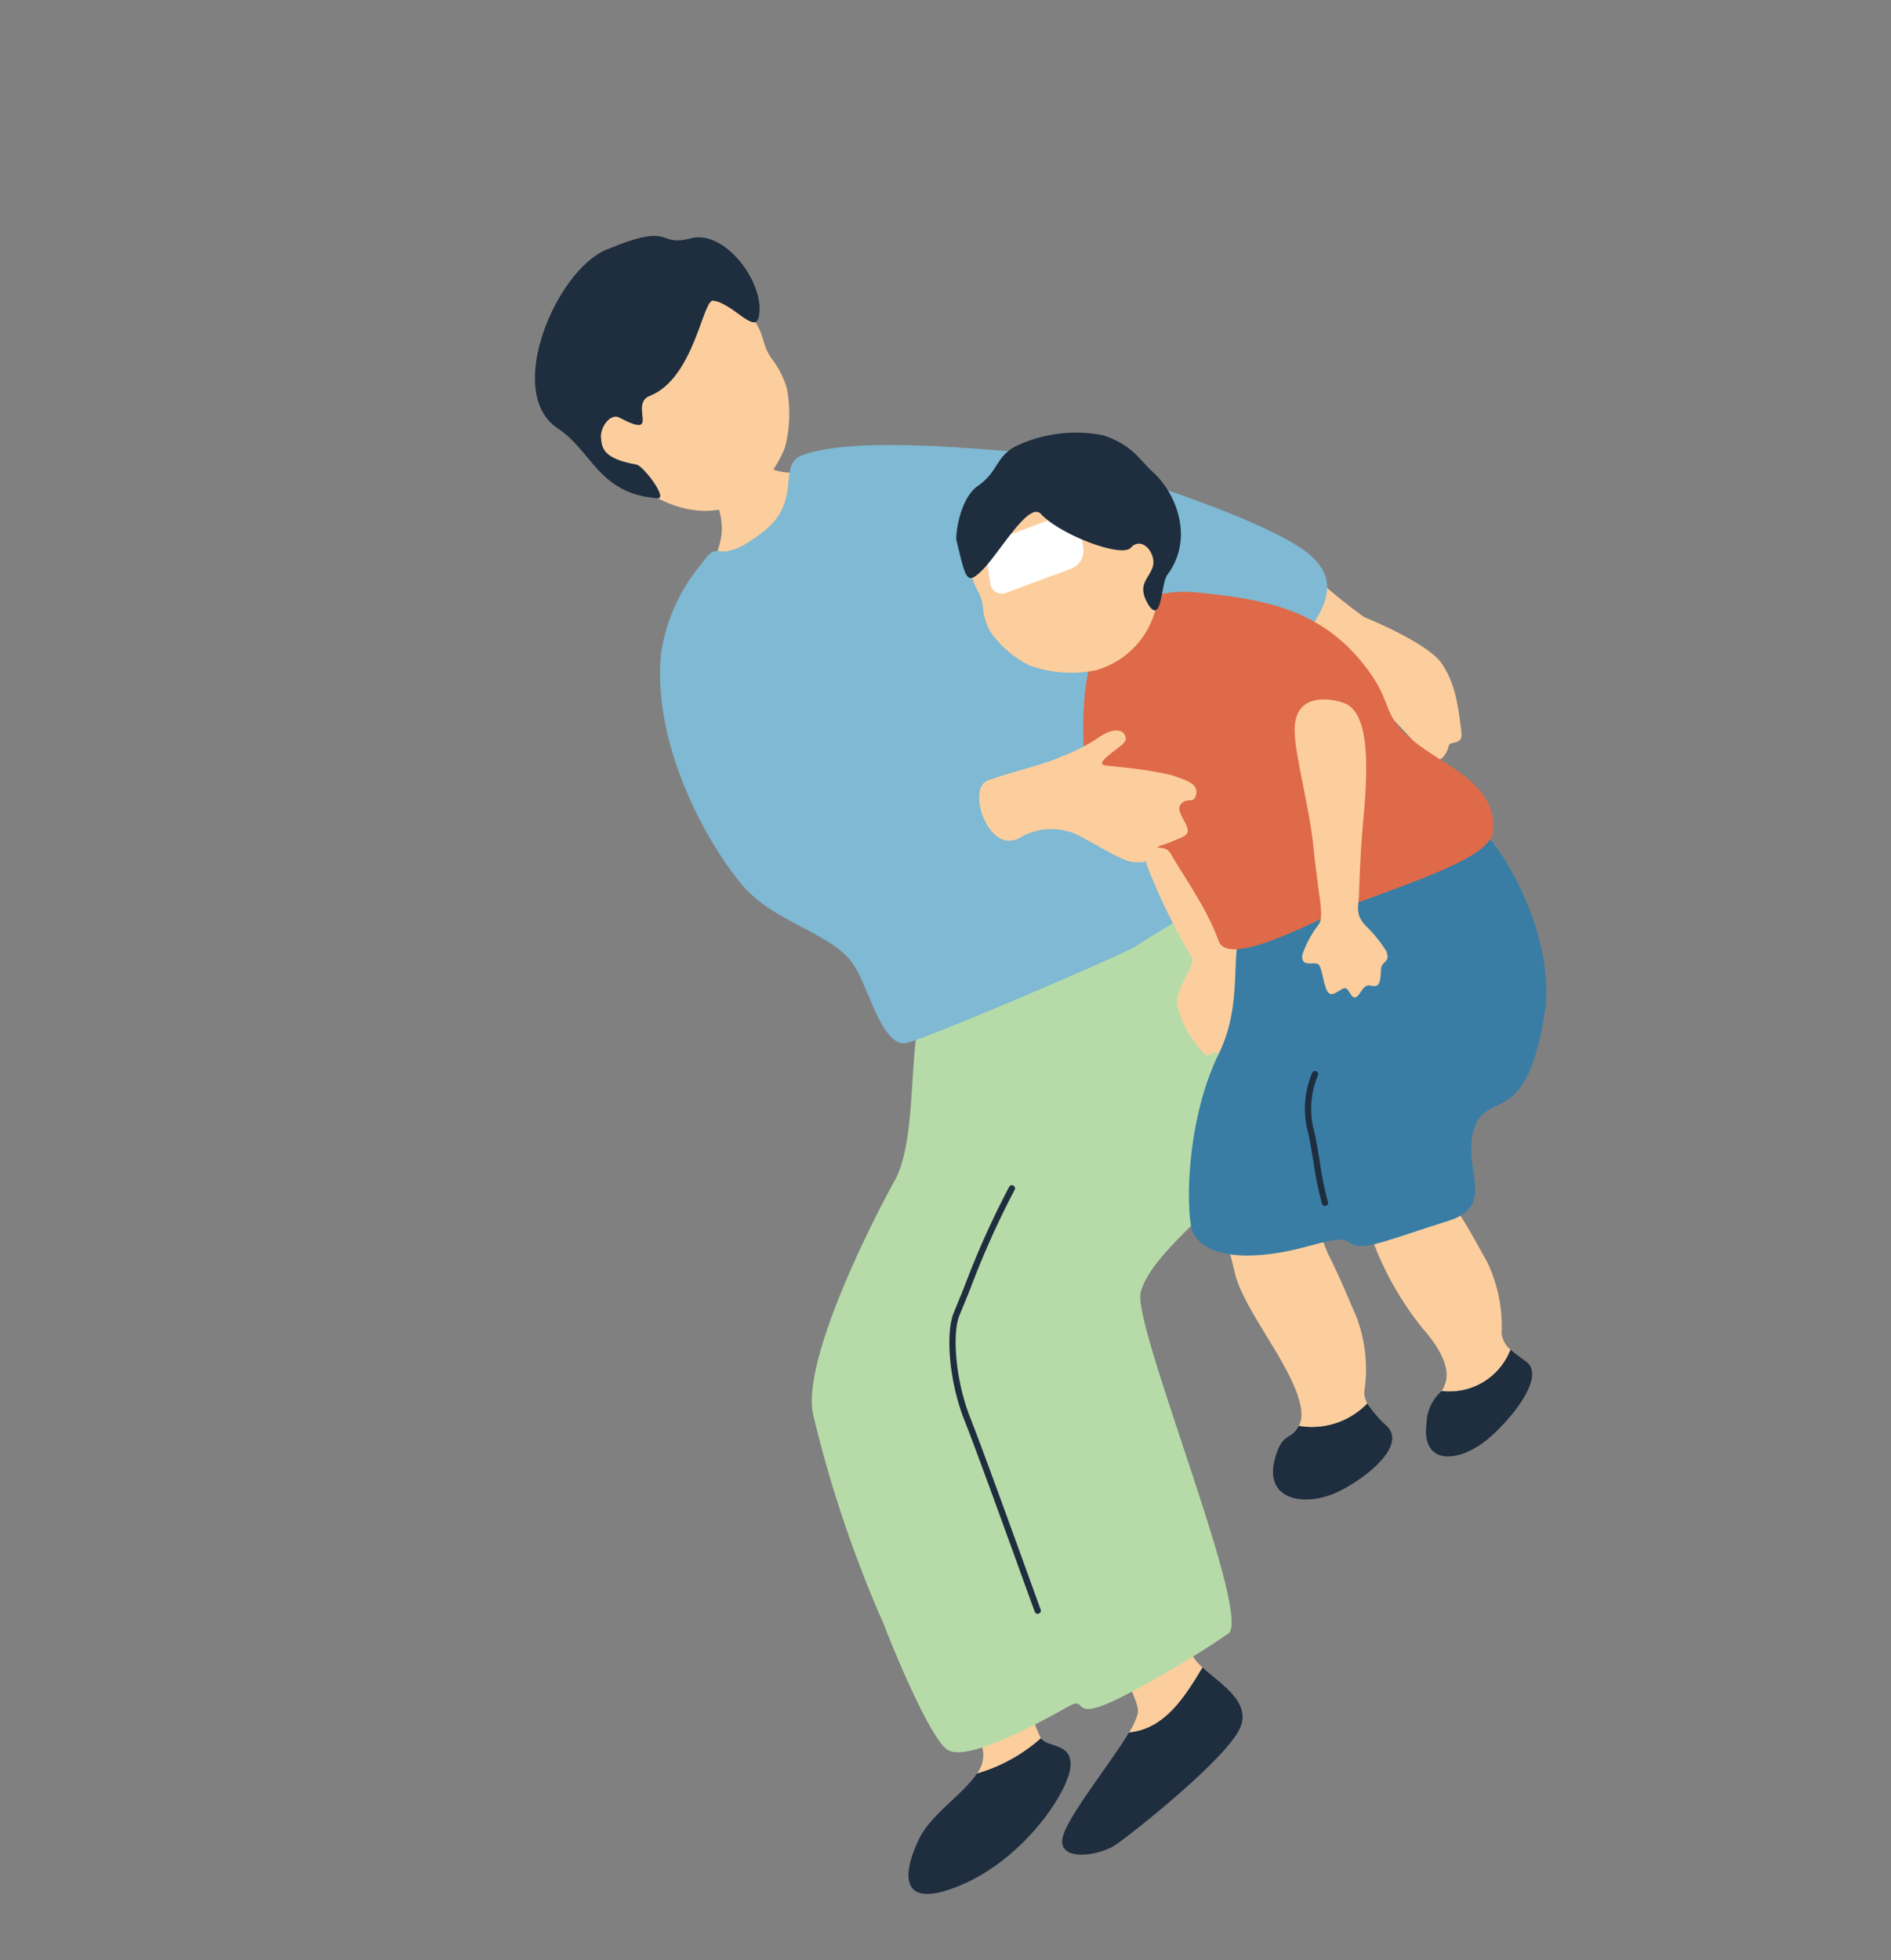
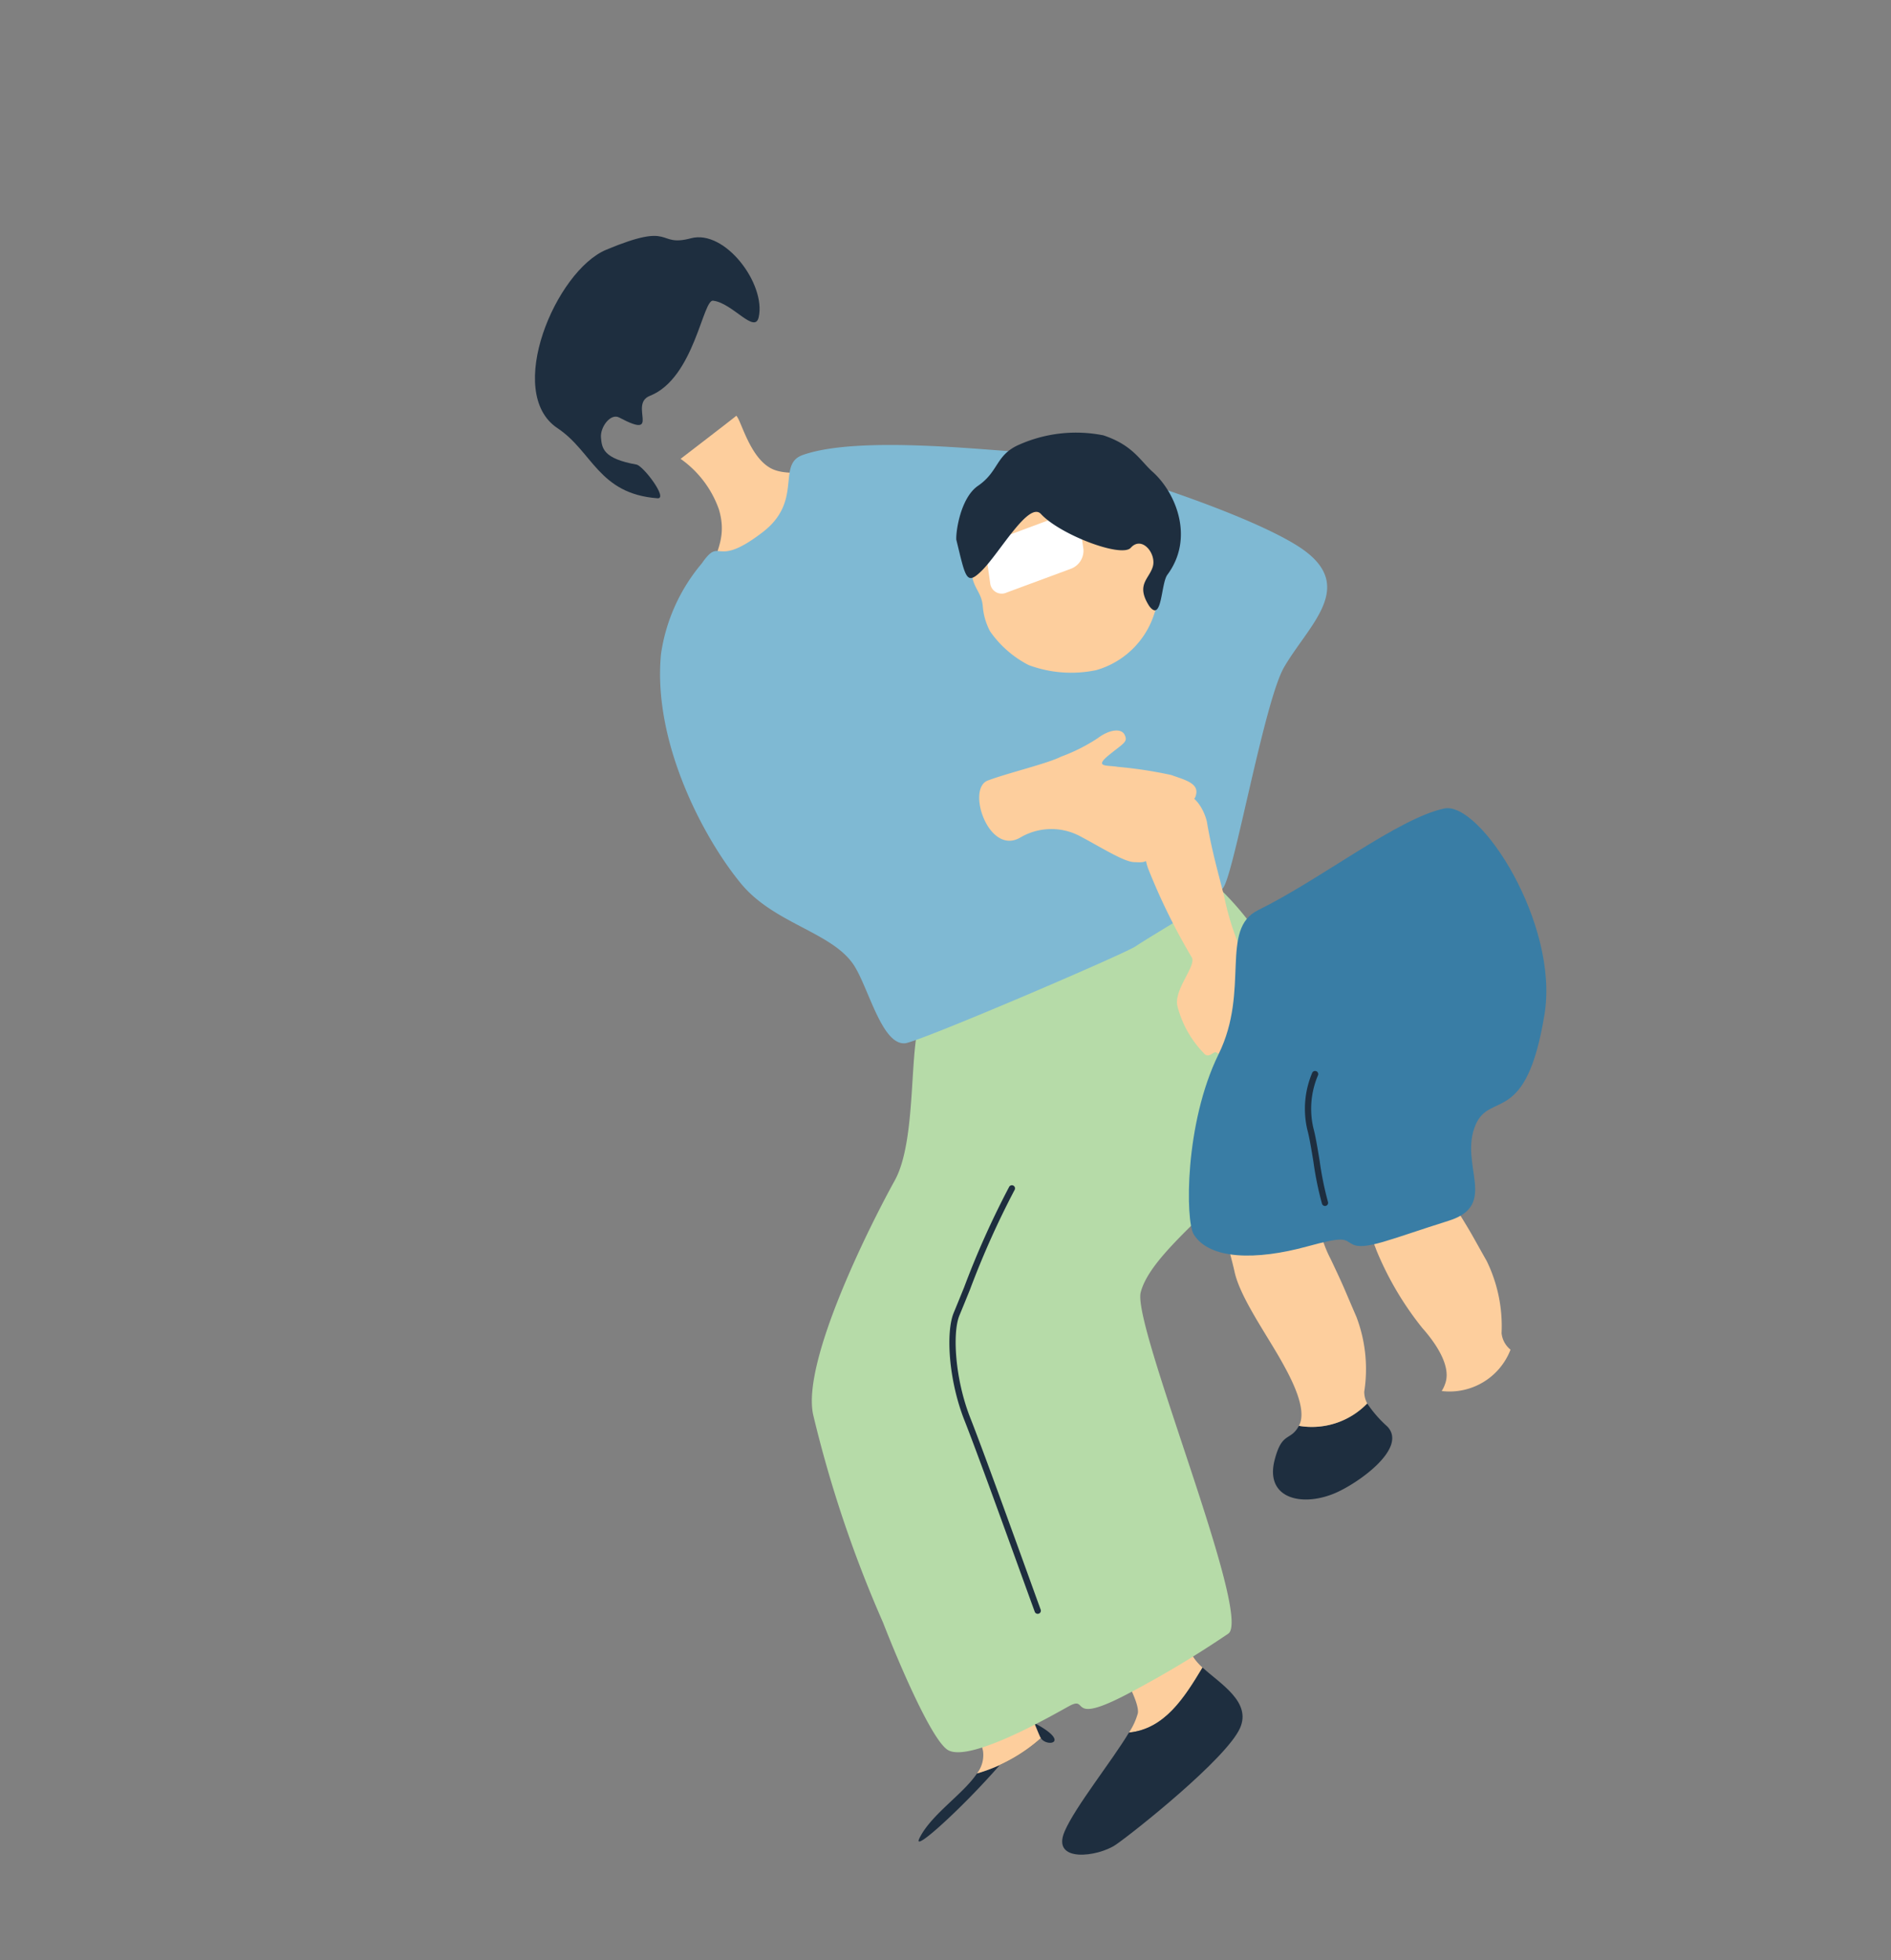
<svg xmlns="http://www.w3.org/2000/svg" width="130.837" height="135.625" viewBox="0 0 130.837 135.625">
  <rect x="0" y="0" width="130.837" height="135.625" fill="#808080" stroke="none" />
  <defs>
    <clipPath id="clip-path">
      <rect id="長方形_4610" data-name="長方形 4610" width="130.837" height="135.625" transform="translate(-5963 137)" fill="#fff" />
    </clipPath>
  </defs>
  <g id="img_hero_object06" transform="translate(5963 -137)" clip-path="url(#clip-path)">
    <g id="グループ_754" data-name="グループ 754" transform="matrix(0.788, -0.616, 0.616, 0.788, -5963, 186.885)">
-       <path id="パス_207" data-name="パス 207" d="M2.567.029a2.22,2.22,0,0,1,1.9,1.912A37.833,37.833,0,0,0,5.8,8.862c.456.78,2.355,4.254,2.244,5.819s-.7,2.7-1.884,4.635c-.451.733-.954-.066-1.219.141-.752.59-1.489.5-1.578-.151C3.2,18.118,3,14.652,2.808,14.137c-.337-.908-.891-3.744-.562-4.507s-.313-1.673-.9-3.328C1.2,5.9.734,4.627.135,2.978A2.218,2.218,0,0,1,2.514.022l.054.007" transform="translate(72.977 43.602)" fill="#fdce9d" />
      <path id="パス_208" data-name="パス 208" d="M3.5,0c.195,0,4.626.043,4.869.024.09.412-1.038,2.807-.348,4.345.875,1.952,5.467,3.081,4.835,4.985C10.867,14.117,1.96,12.55.1,10.324-.567,6.085,2.19,7.593,3.439,4.37A7.214,7.214,0,0,0,3.5,0" transform="translate(44.763 14.708)" fill="#fdce9d" />
-       <path id="パス_209" data-name="パス 209" d="M1.39,11.715c.962,2.622,2.791,4.1,4.459,4.327a7.883,7.883,0,0,0,4.882-1.009,9.178,9.178,0,0,0,2.651-3.175,6.37,6.37,0,0,0,.426-2.166c.048-1.765,1.127-1.591.494-5.254C14.111,3.324,14.127.979,9.665.1,5.743-.679-3.49,3.214,1.39,11.715" transform="translate(43.683 3.514)" fill="#fdce9d" />
      <path id="パス_210" data-name="パス 210" d="M14.087,7.489c.942.943.824,3.6,1.768,2.826,1.815-1.488,1.917-6.228-.33-7.187-2.311-.986-.117-1.617-5.108-2.985C6.776-.855-1.234,3.583.161,7.788c.923,2.781-.564,5.324,2.464,8.083.566.516.612-2.405.285-2.739-1.554-1.74-1.182-2.356-.781-2.973s1.575-.938,1.852-.317c1.374,3.084,1.06-.329,2.588.122,3.2.947,7.072-3.088,7.517-2.476" transform="translate(42.698 0)" fill="#1e2e3f" />
      <path id="パス_211" data-name="パス 211" d="M6.777,11.168a3.968,3.968,0,0,1-.065-.746c.054-1.58,1.23-8.485,1.317-9.544,0,0-4.384-1.75-4.824-.308S2.39,9.9,1.309,10.9A4.608,4.608,0,0,1,0,11.575c2.085,1.32,4.47.479,6.777-.407" transform="translate(18.438 91.644)" fill="#fdce9d" />
      <path id="パス_212" data-name="パス 212" d="M15.243,0c-2.307.886-4.692,1.727-6.777.407-2.16.834-6.1,1.752-7.728,2.652-2.081,1.15.745,2.809,2.239,2.9S12.638,5.985,14.7,4.9c1.768-.931.817-3.258.546-4.9" transform="translate(9.972 102.812)" fill="#1e2e3f" />
-       <path id="パス_213" data-name="パス 213" d="M8.412,0c-1.634.542-4.247.28-5.9,1.08C.267,2.167-1.87,4.113,2.7,5.379s9.725-.423,11.029-1.7C15,2.432,13.323,1.594,13.4.8A11.437,11.437,0,0,1,8.412,0" transform="translate(0 98.973)" fill="#1e2e3f" />
+       <path id="パス_213" data-name="パス 213" d="M8.412,0c-1.634.542-4.247.28-5.9,1.08s9.725-.423,11.029-1.7C15,2.432,13.323,1.594,13.4.8A11.437,11.437,0,0,1,8.412,0" transform="translate(0 98.973)" fill="#1e2e3f" />
      <path id="パス_214" data-name="パス 214" d="M7.065,1.358S3.237-.587,2.873.178s-.658,6.258-1.586,8.1A2.064,2.064,0,0,1,0,9.246a11.445,11.445,0,0,0,4.991.8.366.366,0,0,1,0-.051c.161-.806,2.231-7.351,2.071-8.641" transform="translate(8.412 89.726)" fill="#fdce9d" />
      <path id="パス_215" data-name="パス 215" d="M49.672.227a19.753,19.753,0,0,1,.262,17.238c-3.378,7.419-16.248,4.759-19.844,7.516-1.886,1.446-7.659,22.347-9.754,22.332a71.456,71.456,0,0,1-7.71-.942c-5.165-.882-2.466-1.616-4.041-1.888C7.494,44.3.843,43.391.1,41.747c-.5-1.1.909-6.518,1.883-9.761A84.165,84.165,0,0,1,7.01,17.727c1.621-3.461,11.471-8.061,14.427-9.314C24.451,7.135,28,1.543,29.831.677c2.514-1.19,19.84-.45,19.84-.45" transform="translate(7.742 54.749)" fill="#b6dba8" />
      <path id="パス_216" data-name="パス 216" d="M.212,24.547a.191.191,0,0,1-.062-.01.217.217,0,0,1-.14-.274c.14-.433.389-1.2.7-2.149,1.109-3.386,2.966-9.053,3.626-11.288.861-2.907,2.753-5.6,3.98-6.3.521-.295,1.084-.619,1.666-.953A60.437,60.437,0,0,1,16.728.012a.219.219,0,0,1,.277.132.218.218,0,0,1-.132.277A60.194,60.194,0,0,0,10.2,3.95c-.584.336-1.148.66-1.67.954C7.4,5.544,5.575,8.184,4.757,10.95c-.663,2.241-2.522,7.911-3.631,11.3C.814,23.2.564,23.963.423,24.4a.217.217,0,0,1-.211.15" transform="translate(18.439 68.36)" fill="#1e2e3f" />
      <path id="パス_217" data-name="パス 217" d="M33.916,9.436C32.179,8,25.58,1.393,21.622.078c-1.85-.614-1.9,2.582-5.544,2.5C11.9,2.527,13.781.984,11.5,1.69A12.49,12.49,0,0,0,5.433,4.88C1.177,9.349-.107,16.836.007,20.823c.106,3.728,3.1,6.715,2.64,9.522-.276,1.9-1.793,5.319-.5,6.154.813.524,15.685,4.463,16.69,4.537,1.781.133,6.282.838,7.287.536,1.269-.381,10.182-8.415,12.7-9.422,3.21-1.286,7.586-1.281,5.91-6.009s-9.057-15.253-10.815-16.7" transform="translate(33.454 19.621)" fill="#7fb9d3" />
      <path id="パス_218" data-name="パス 218" d="M5.514,24.372a1.688,1.688,0,0,1,.216-1.282,10.271,10.271,0,0,0,2.262-4.563c.344-2.3.322-1.954.552-4.017a8.121,8.121,0,0,1,1.972-4.662A8.234,8.234,0,0,0,12.292,4.4c-.059-2.163-1.044-2.908-3.04-4.057S6.382,1.12,4.91,3.362A7.27,7.27,0,0,0,3.178,8.087a15.538,15.538,0,0,1-.749,5.195,21.867,21.867,0,0,0-.8,6.149c.072,1.145.04,3.246-1.092,3.989A2.391,2.391,0,0,1,0,23.693a4.52,4.52,0,0,0,5.514.679" transform="translate(50.03 74.238)" fill="#fdce9d" />
-       <path id="パス_219" data-name="パス 219" d="M8.563.679A4.52,4.52,0,0,1,3.049,0,3.08,3.08,0,0,0,.839,1.124c-2,1.984-.12,3.425,2.389,3.464,1.757.027,6.155-.778,5.681-2.577C8.771,1.5,8.63,1.069,8.563.679" transform="translate(46.98 97.93)" fill="#1e2e3f" />
      <path id="パス_220" data-name="パス 220" d="M3.8,0C2.651.5,2.663-.433,1.022.826c-2.166,1.663-.569,3.7,1.814,4.366,1.67.468,5.965.687,5.75-1.39a8.4,8.4,0,0,1-.113-2.111A5.316,5.316,0,0,1,3.8,0" transform="translate(36.969 93.743)" fill="#1e2e3f" />
      <path id="パス_221" data-name="パス 221" d="M13.743,1.732c.231-2.369-6.106-2.668-8.267,1.4C4.417,5.121,3.556,7.354,3.056,8.39c-.784,1.622-.921,4.783-1.261,6.949C1.61,16.519,1.2,18.983.029,19.51L0,19.522a5.319,5.319,0,0,0,4.68,1.691,1.655,1.655,0,0,1,.337-.767,10.157,10.157,0,0,0,2.758-4.4c.632-2.414.565-2.047,1.058-4.236a8.313,8.313,0,0,1,2.5-4.584,8.782,8.782,0,0,0,2.414-5.489" transform="translate(40.764 74.222)" fill="#fdce9d" />
      <path id="パス_222" data-name="パス 222" d="M8.681.066C7.008-.467,5.247,2.365,4.839,3.58A43.5,43.5,0,0,0,3.429,10.3c-.126.658-2.311.959-2.842,2A7.248,7.248,0,0,0,0,15.962c0,.639.632.324.72.558.25.663.752.891,1.059.51.559-.693,2.117-2.307,2.6-2.771.519-.5,2.072-2.048,2.157-2.66A18.1,18.1,0,0,1,7.764,8.408c.75-1.681,1.314-3.11,2.273-4.873C10.043,3.523,11.329.908,8.681.066" transform="translate(51.452 53.364)" fill="#fdce9d" />
      <path id="パス_223" data-name="パス 223" d="M17.339.056c4.714.992,11.549.958,14.468,2.39,2.283,1.12,1.357,11.178-3.293,15.48-5.8,5.367-6.234,1.87-8.464,3.089-2.633,1.439-2.123,5.376-5.556,4.088-3.982-1.494-5.864-1.942-6.257-2.828-.273-.613.04-.718-2.581-1.813C2.327,19.07-.214,17.039.014,14.982c.12-1.092,4.212-6.433,9.036-8.764C13.5,4.071,14.411-.559,17.339.056" transform="translate(43.177 63.849)" fill="#397da5" />
      <path id="パス_224" data-name="パス 224" d="M.217,7.872a.2.2,0,0,1-.073-.013.217.217,0,0,1-.13-.277A22.5,22.5,0,0,1,1.332,4.933c.428-.782.832-1.519,1.049-2.04A6.388,6.388,0,0,1,5.039.037.217.217,0,0,1,5.281.4a5.914,5.914,0,0,0-2.5,2.661c-.226.542-.636,1.29-1.068,2.082A22.346,22.346,0,0,0,.421,7.729a.216.216,0,0,1-.2.143" transform="translate(51.47 75.048)" fill="#1e2e3f" />
-       <path id="パス_225" data-name="パス 225" d="M19.774,19.1c-.7-3.065.727-2.781.538-6.847-.223-4.8-3.2-7.681-5.683-10.131C12.647.158,11.462.03,10.306,0c-1.413-.036-2.473.943-3.8.79C4.962.658.7,5.958.327,7.828-.959,14.265,1.98,13.6,1.746,14.947c-.211,1.207-.324,4.47-1.1,6.774-.69,2.055,7.03,3.152,9.063,3.8,5.294,1.7,9.615,3.192,10.615,1.853,2.178-2.395.082-5.493-.554-8.282" transform="translate(56.405 42.172)" fill="#de6a49" />
-       <path id="パス_226" data-name="パス 226" d="M3.406,11.468c-.471.727-.677,1-1.049,1.107a7.063,7.063,0,0,0-2.152.951c-.679.706.55.862.486,1.3s-.634,1.3-.668,1.785.578.378,1,.494-.114.929.346,1.011c.316.056.921-.411,1.234-.031s.477.38.854.042.446-.651.875-.689.468-.167.614-.536a9.4,9.4,0,0,0-.048-2.334c-.054-.911.3-1.206.863-1.789.017-.017,1.74-2.111,3.23-3.7,2.114-2.254,5.286-5.656,4.25-7.451C12.8.878,10.863-1.456,9.1,1.334,8.37,2.322,6.736,6,5.554,7.885c-1.126,1.793-2.111,3.527-2.148,3.583" transform="translate(60.804 54.704)" fill="#fdce9d" />
      <path id="パス_227" data-name="パス 227" d="M9.761,13.685a5.916,5.916,0,0,1-5.6.625A8.425,8.425,0,0,1,.689,11.149,7.355,7.355,0,0,1,.026,7.676,4.412,4.412,0,0,1,.688,6.01c.781-1.2-.169-1.636,2.043-3.765C3.4,1.6,6.947-1.143,10.954.537c3.523,1.476,2.98,10.5-1.193,13.148" transform="translate(57.754 29.619)" fill="#fdce9d" />
      <path id="パス_228" data-name="パス 228" d="M6.662,4.226a1.335,1.335,0,0,1-1.507.54L.627,3.321A.8.8,0,0,1,.115,2.136L1,.6A1.334,1.334,0,0,1,2.507.058L7.035,1.5a.8.8,0,0,1,.513,1.185Z" transform="translate(59.708 32.562)" fill="#fff" />
      <path id="パス_229" data-name="パス 229" d="M.957,2.606C1.323,2.09,2.993.514,4.427.6,6.2.713,6.707-.35,8.464.121a9.682,9.682,0,0,1,4.95,3.069c1.194,1.8.924,2.943,1.132,4.1.375,2.1-.519,5.381-3.58,6.224-.736.2-2.343,2.416-2.325.94.165-1.758,1.131-1.475,1.871-2,.759-.537.75-2.171-.394-1.969-.946.168-3.3-3.737-3.455-5.664-.1-1.253-3.931.369-5.644.564C-.486,5.558-.166,5.1.957,2.606" transform="translate(58.89 28.247)" fill="#1e2e3f" />
      <path id="パス_230" data-name="パス 230" d="M1.963.036c1.451.458,3.986,1.624,5,1.818a12.348,12.348,0,0,0,2.786.558c.985.013,1.732.437,1.614.967s-.394.408-1.68.429c-1.426.022-.562.458-.042,1.035A29.51,29.51,0,0,1,12.2,7.561c.447.731,1.127,1.544.571,2.062S12.161,9.5,11.6,9.538s-.531.486-.712,1.331-.637.552-1.5.332-.866-.46-1.564-.171-.866.118-1.393-.338S5.275,8.475,4.621,7.013A4.237,4.237,0,0,0,1.28,4.524C-1.2,4.165.429-.449,1.963.036" transform="translate(49.342 45.289)" fill="#fdce9d" />
    </g>
  </g>
</svg>